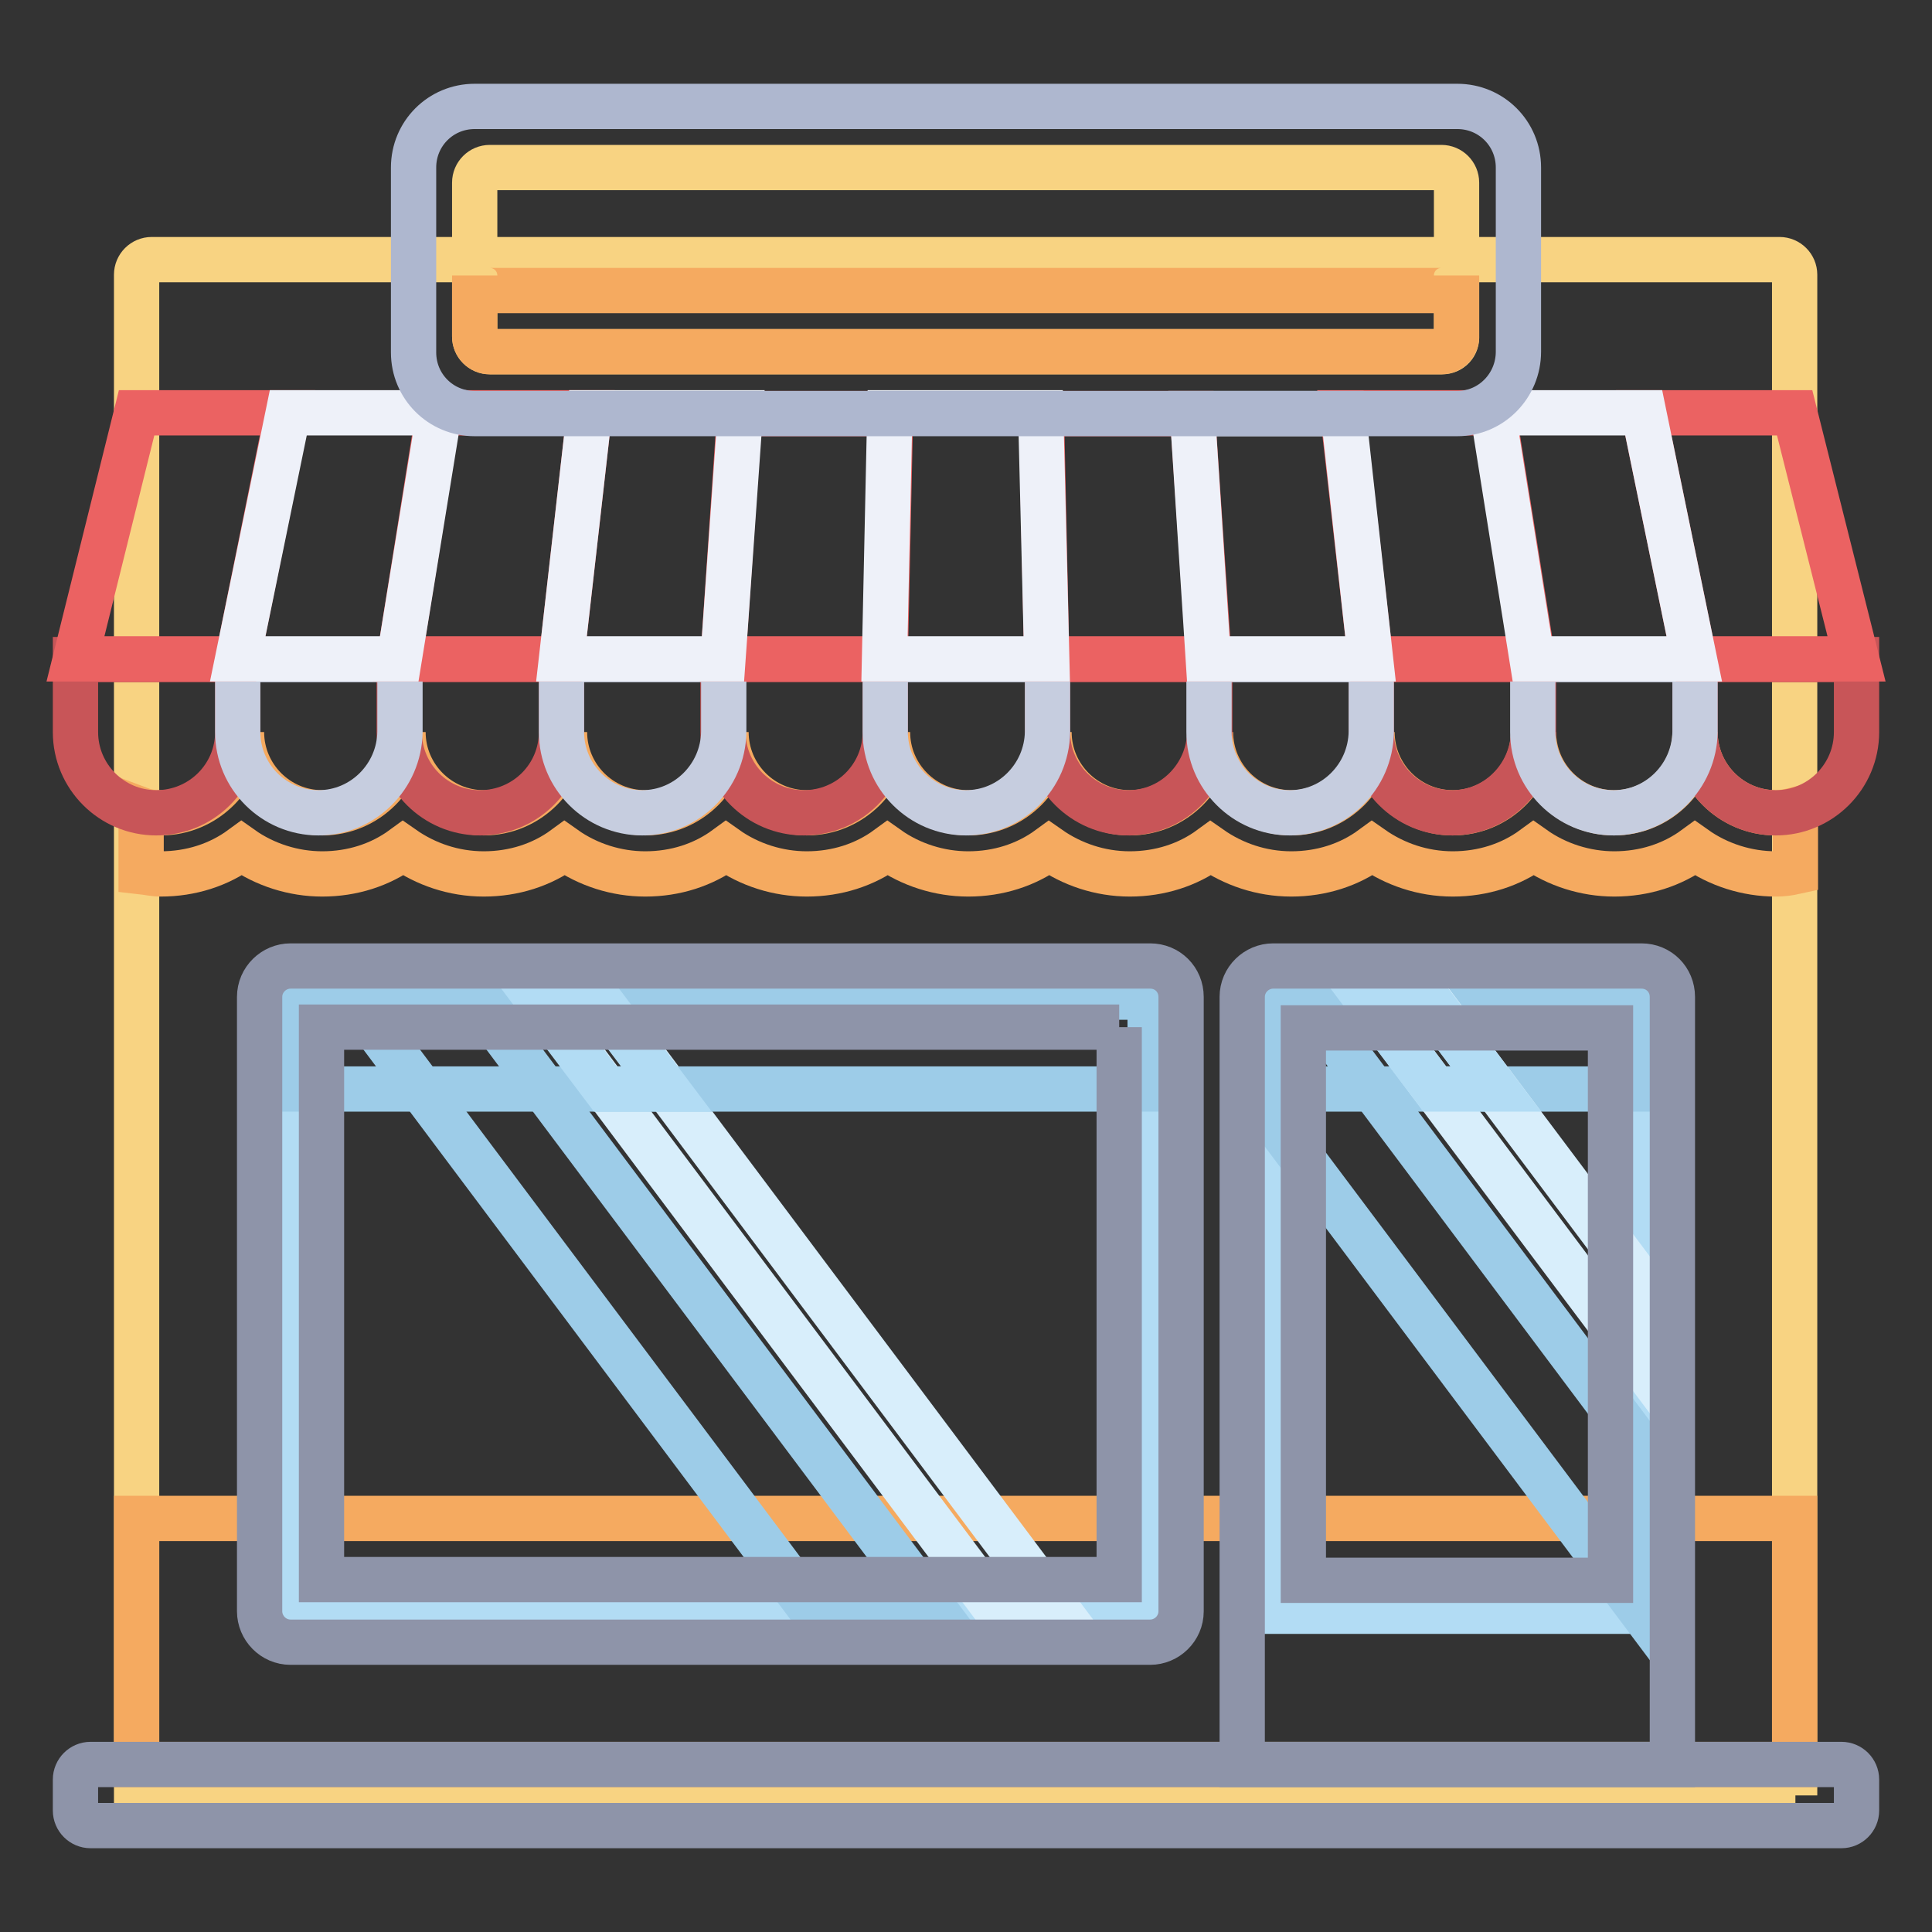
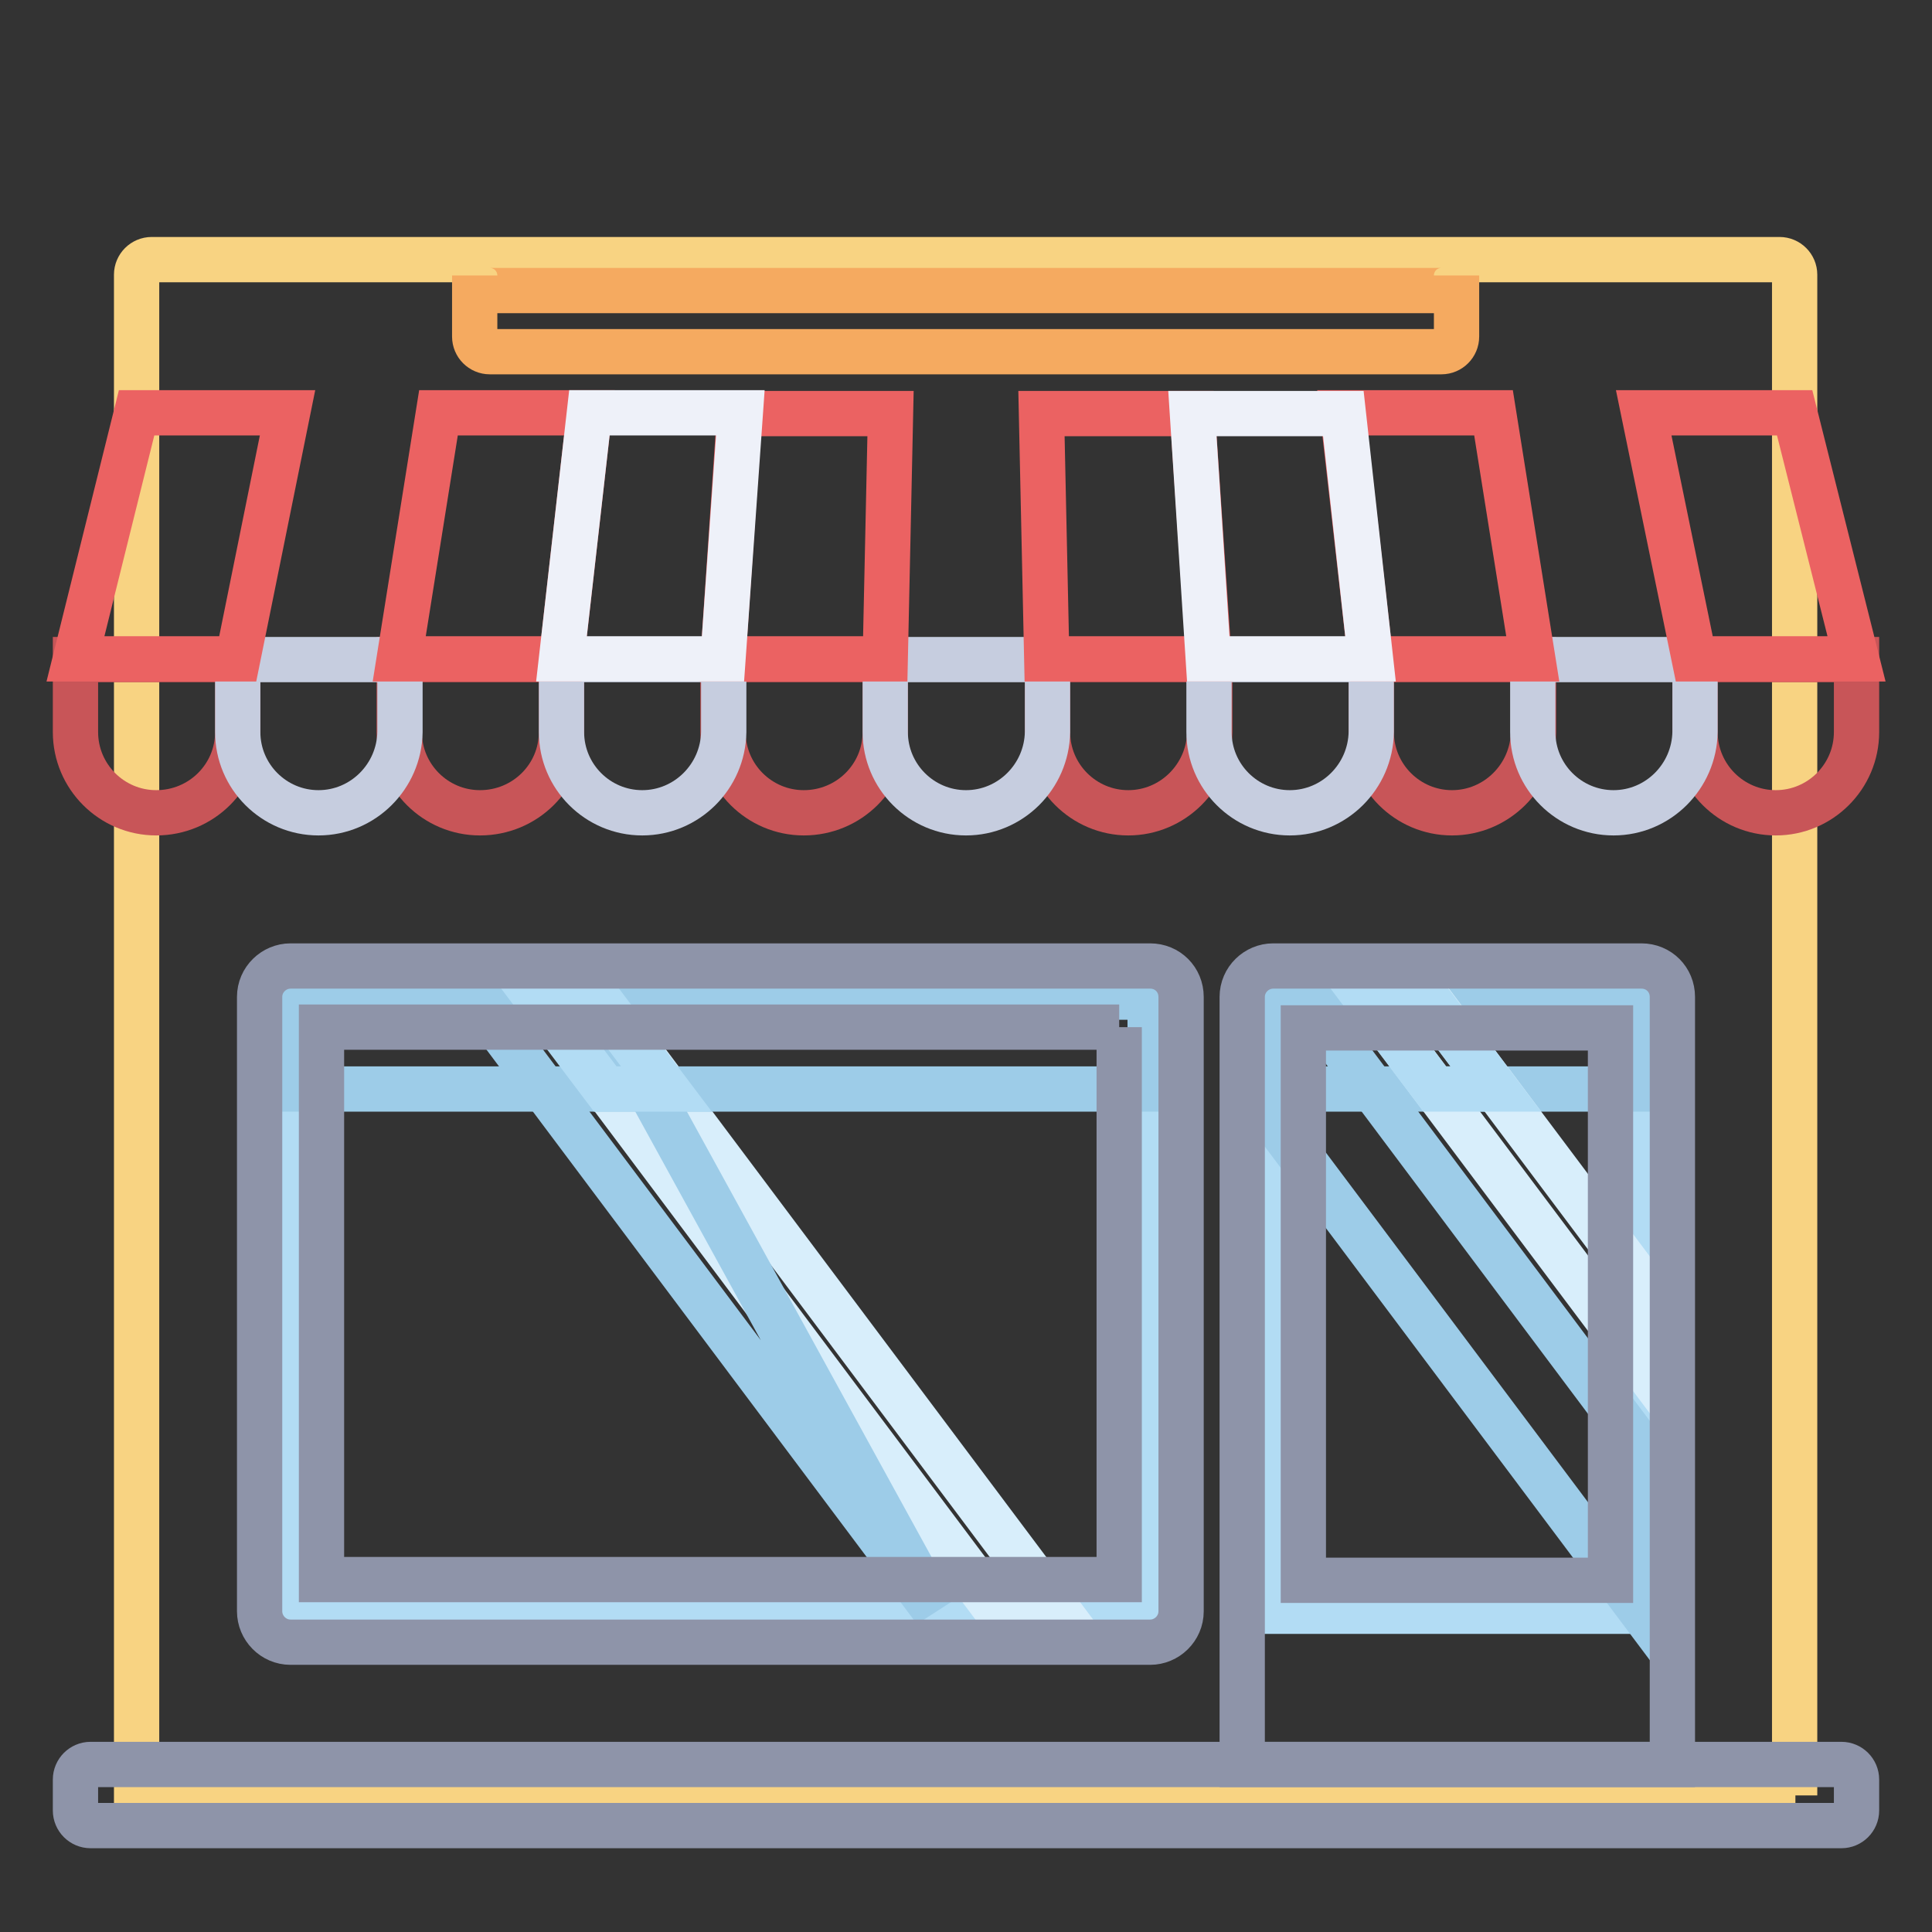
<svg xmlns="http://www.w3.org/2000/svg" version="1.1" x="0px" y="0px" viewBox="0 0 256 256" enable-background="new 0 0 256 256" xml:space="preserve">
  <rect x="0" y="0" width="256" height="256" fill="#333333" stroke="none" />
  <g>
    <path stroke-width="6" fill-opacity="0" stroke="#f8d382" d="M237.9,237.9H18.1V36.4c0-1.1,0.9-2,2-2l0,0h215.7c1.1,0,2,0.9,2,2l0,0V237.9z" />
-     <path stroke-width="6" fill-opacity="0" stroke="#f5aa60" d="M18.1,201.2h219.7v32.6H18.1V201.2z M237.9,107.3c-0.8,0.2-1.7,0.4-2.6,0.4c-5.9,0-10.7-4.8-10.7-10.7 c0,5.9-4.8,10.7-10.7,10.7c-5.9,0-10.7-4.8-10.7-10.7c0,5.9-4.8,10.7-10.7,10.7c-5.9,0-10.7-4.8-10.7-10.7 c0,5.9-4.8,10.7-10.7,10.7s-10.7-4.8-10.7-10.7c0,5.9-4.8,10.7-10.7,10.7c-5.9,0-10.7-4.8-10.7-10.7c0,5.9-4.8,10.7-10.7,10.7 c-5.9,0-10.7-4.8-10.7-10.7c0,5.9-4.8,10.7-10.7,10.7c-5.9,0-10.7-4.8-10.7-10.7c0,5.9-4.8,10.7-10.7,10.7 c-5.9,0-10.7-4.8-10.7-10.7c0,5.9-4.8,10.7-10.7,10.7s-10.7-4.8-10.7-10.7c0,5.9-4.8,10.7-10.7,10.7c-5.9,0-10.7-4.8-10.7-10.7 c0,5.9-4.8,10.7-10.7,10.7c-0.9,0-1.8-0.1-2.6-0.4v8.2c0.9,0.1,1.7,0.3,2.6,0.3c4,0,7.7-1.2,10.7-3.4c3.1,2.2,6.9,3.4,10.7,3.4 c4,0,7.7-1.2,10.7-3.4c3,2.1,6.7,3.4,10.7,3.4c4,0,7.7-1.2,10.7-3.4c3.1,2.2,6.9,3.4,10.7,3.4c4,0,7.7-1.2,10.7-3.4 c3.1,2.2,6.9,3.4,10.7,3.4c4,0,7.7-1.2,10.7-3.4c3.1,2.2,6.9,3.4,10.7,3.4c4,0,7.7-1.2,10.7-3.4c3,2.1,6.7,3.4,10.7,3.4 c4,0,7.7-1.2,10.7-3.4c3,2.1,6.7,3.4,10.7,3.4c4,0,7.7-1.2,10.7-3.4c3,2.1,6.7,3.4,10.7,3.4c4,0,7.7-1.2,10.7-3.4 c3.1,2.2,6.9,3.4,10.7,3.4c4,0,7.7-1.2,10.7-3.4c3.1,2.2,6.9,3.4,10.7,3.4c0.9,0,1.7-0.1,2.6-0.3L237.9,107.3L237.9,107.3 L237.9,107.3z" />
    <path stroke-width="6" fill-opacity="0" stroke="#b2dcf4" d="M38.5,132.1h113.9v81.4H38.5V132.1z M168.7,132.1h48.8v81.4h-48.8V132.1z" />
    <path stroke-width="6" fill-opacity="0" stroke="#9dcce8" d="M168.7,132.1h48.8v12.2h-48.8V132.1z" />
    <path stroke-width="6" fill-opacity="0" stroke="#d8eefb" d="M217.5,170l-28.5-38h-8.1l36.6,48.8V170z" />
    <path stroke-width="6" fill-opacity="0" stroke="#9dcce8" d="M172.8,132.1h-4.1v16.3l48.8,65.1v-21.7L172.8,132.1z" />
    <path stroke-width="6" fill-opacity="0" stroke="#b2dcf4" d="M198.2,144.3l-9.2-12.2h-8.1l9.2,12.2H198.2z" />
    <path stroke-width="6" fill-opacity="0" stroke="#d8eefb" d="M140.2,213.4h-8.1l-61-81.4h8.1L140.2,213.4z" />
-     <path stroke-width="6" fill-opacity="0" stroke="#9dcce8" d="M123.9,213.4h-16.3l-61-81.4h16.3L123.9,213.4z" />
+     <path stroke-width="6" fill-opacity="0" stroke="#9dcce8" d="M123.9,213.4l-61-81.4h16.3L123.9,213.4z" />
    <path stroke-width="6" fill-opacity="0" stroke="#9dcce8" d="M38.5,132.1h113.9v12.2H38.5V132.1z" />
    <path stroke-width="6" fill-opacity="0" stroke="#b2dcf4" d="M88.3,144.3l-9.2-12.2H71l9.2,12.2H88.3z" />
    <path stroke-width="6" fill-opacity="0" stroke="#c85558" d="M106.5,107.7c-5.9,0-10.7-4.8-10.7-10.7v-9.6h21.5v9.6C117.3,102.9,112.5,107.7,106.5,107.7z M149.5,107.7 c-5.9,0-10.7-4.8-10.7-10.7v-9.6h21.5v9.6C160.2,102.9,155.4,107.7,149.5,107.7L149.5,107.7z M63.6,107.7 c-5.9,0-10.7-4.8-10.7-10.7v-9.6h21.5v9.6C74.4,102.9,69.6,107.7,63.6,107.7z M20.7,107.7c-5.9,0-10.7-4.8-10.7-10.7v-9.6h21.5v9.6 C31.5,102.9,26.7,107.7,20.7,107.7z M192.4,107.7c-5.9,0-10.7-4.8-10.7-10.7v-9.6h21.5v9.6C203.1,102.9,198.3,107.7,192.4,107.7 L192.4,107.7z" />
    <path stroke-width="6" fill-opacity="0" stroke="#c6cddf" d="M85.1,107.7c-5.9,0-10.7-4.8-10.7-10.7v-9.6h21.5v9.6C95.8,102.9,91,107.7,85.1,107.7z M170.9,107.7 c-5.9,0-10.7-4.8-10.7-10.7v-9.6h21.5v9.6C181.6,102.9,176.8,107.7,170.9,107.7L170.9,107.7z" />
    <path stroke-width="6" fill-opacity="0" stroke="#c85558" d="M235.3,107.7c-5.9,0-10.7-4.8-10.7-10.7v-9.6H246v9.6C246,102.9,241.2,107.7,235.3,107.7z" />
    <path stroke-width="6" fill-opacity="0" stroke="#c6cddf" d="M213.8,107.7c-5.9,0-10.7-4.8-10.7-10.7v-9.6h21.5v9.6C224.5,102.9,219.7,107.7,213.8,107.7L213.8,107.7z  M42.2,107.7c-5.9,0-10.7-4.8-10.7-10.7v-9.6h21.5v9.6C52.9,102.9,48.1,107.7,42.2,107.7z M128,107.7c-5.9,0-10.7-4.8-10.7-10.7 v-9.6h21.5v9.6C138.7,102.9,133.9,107.7,128,107.7z" />
    <path stroke-width="6" fill-opacity="0" stroke="#eb6262" d="M117.3,87.3H95.8L98,54.8h20L117.3,87.3z M160.2,87.3h-21.5L138,54.8h20L160.2,87.3z M74.4,87.3H52.9 l5.2-32.6h20L74.4,87.3z M31.5,87.3H10l8.1-32.6h20L31.5,87.3z M203.1,87.3h-21.5l-3.7-32.6h20L203.1,87.3z" />
    <path stroke-width="6" fill-opacity="0" stroke="#eef1f9" d="M95.8,87.3H74.4l3.7-32.6h20L95.8,87.3z M181.6,87.3h-21.5L158,54.8h20L181.6,87.3z" />
    <path stroke-width="6" fill-opacity="0" stroke="#eb6262" d="M246,87.3h-21.5l-6.7-32.6h20L246,87.3z" />
-     <path stroke-width="6" fill-opacity="0" stroke="#eef1f9" d="M224.5,87.3h-21.5l-5.2-32.6h20L224.5,87.3z M52.9,87.3H31.5l6.7-32.6h20L52.9,87.3z M138.7,87.3h-21.5 l0.7-32.6h20L138.7,87.3z" />
    <path stroke-width="6" fill-opacity="0" stroke="#8e94a9" d="M148.3,136.1v73.2H42.6v-73.2H148.3 M152.4,128H38.5c-2.2,0-4.1,1.8-4.1,4.1v81.4c0,2.2,1.8,4.1,4.1,4.1 h113.9c2.2,0,4.1-1.8,4.1-4.1v-81.4C156.5,129.8,154.7,128,152.4,128z M217.5,128h-48.8c-2.2,0-4.1,1.8-4.1,4.1v101.7h57V132.1 C221.6,129.8,219.8,128,217.5,128z M213.4,209.4h-40.7v-73.2h40.7V209.4z" />
-     <path stroke-width="6" fill-opacity="0" stroke="#aeb7cf" d="M193.1,54.8H62.9c-4.5,0-8.1-3.6-8.1-8.1V22.2c0-4.5,3.6-8.1,8.1-8.1h130.2c4.5,0,8.1,3.6,8.1,8.1v24.4 C201.2,51.1,197.6,54.8,193.1,54.8z" />
-     <path stroke-width="6" fill-opacity="0" stroke="#f8d382" d="M191.1,46.6H64.9c-1.1,0-2-0.9-2-2l0,0V24.2c0-1.1,0.9-2,2-2l0,0h126.1c1.1,0,2,0.9,2,2l0,0v20.3 C193.1,45.7,192.2,46.6,191.1,46.6z" />
    <path stroke-width="6" fill-opacity="0" stroke="#f5aa60" d="M64.9,46.6h126.1c1.1,0,2-0.9,2-2l0,0v-8.1c0,1.1-0.9,2-2,2l0,0H64.9c-1.1,0-2-0.9-2-2l0,0v8.1 C62.9,45.7,63.8,46.6,64.9,46.6z" />
    <path stroke-width="6" fill-opacity="0" stroke="#8e94a9" d="M244,241.9H12c-1.1,0-2-0.9-2-2l0,0v-4.1c0-1.1,0.9-2,2-2l0,0H244c1.1,0,2,0.9,2,2l0,0v4.1 C246,241,245.1,241.9,244,241.9L244,241.9z" />
  </g>
</svg>